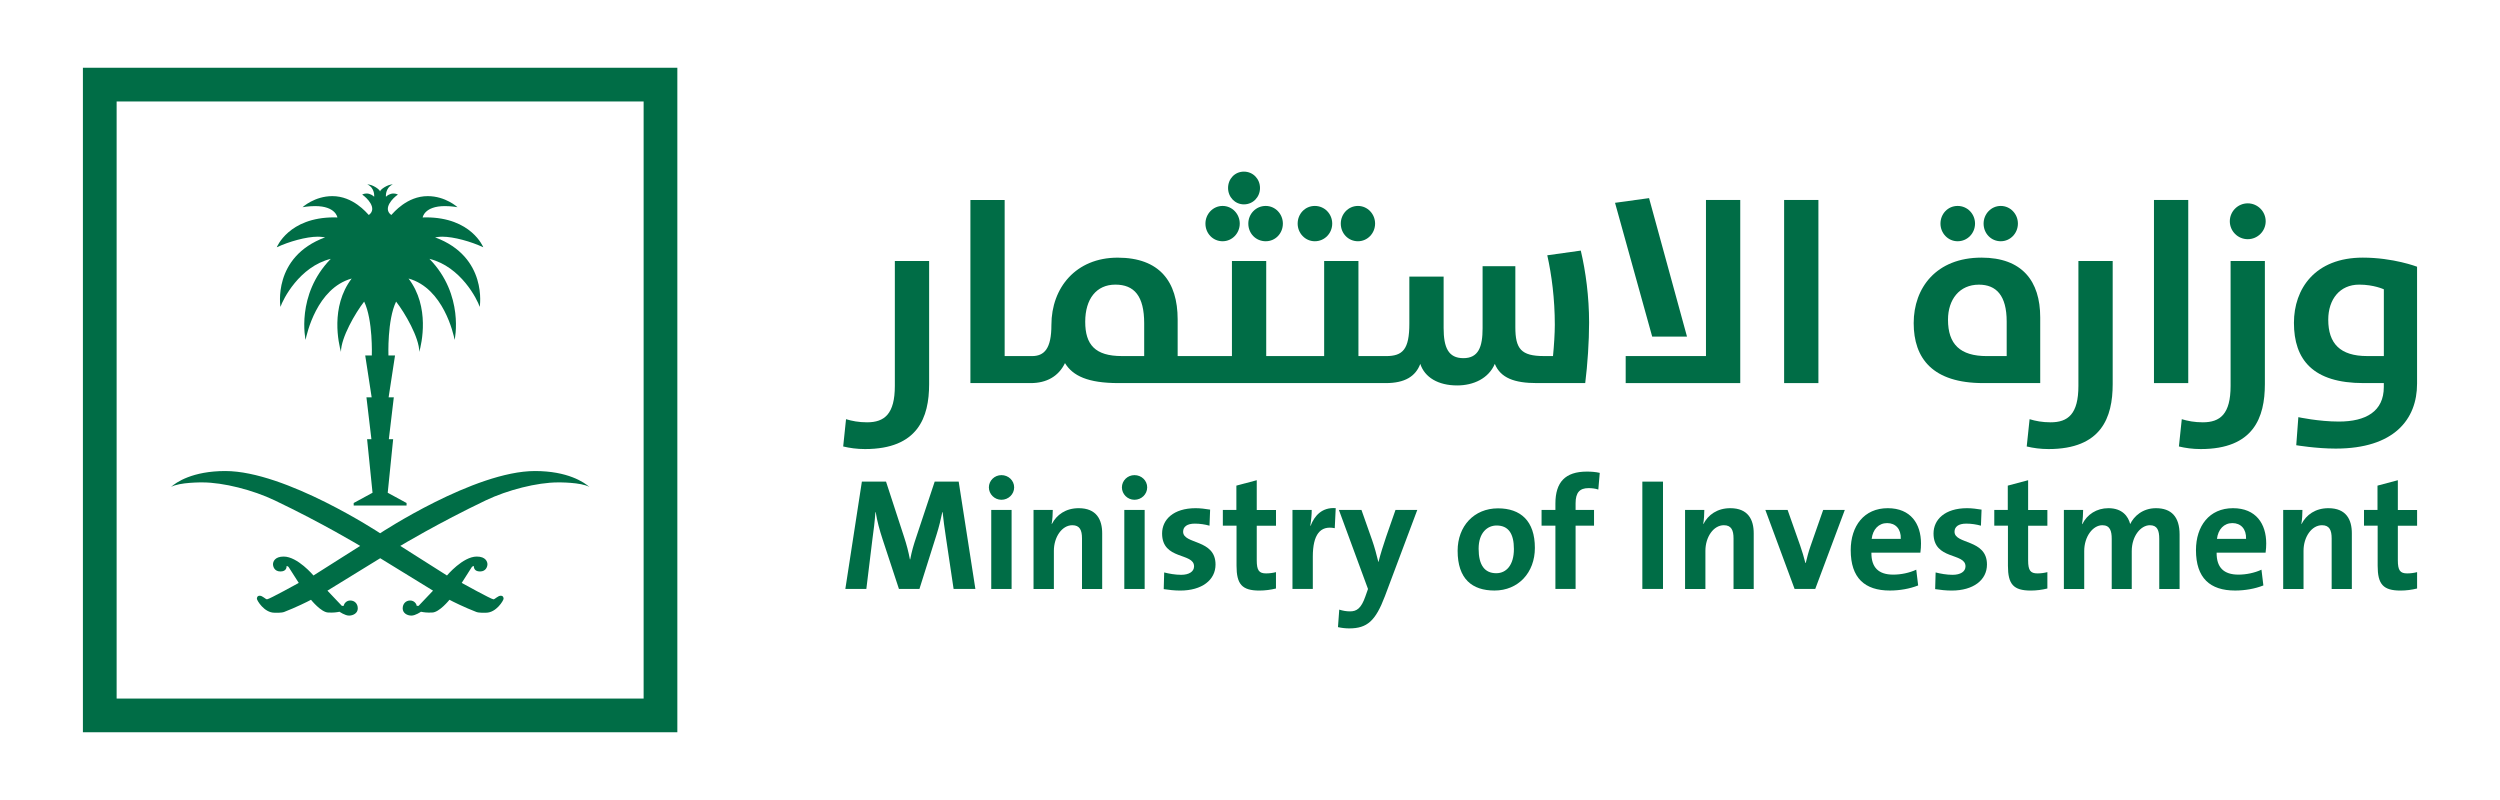
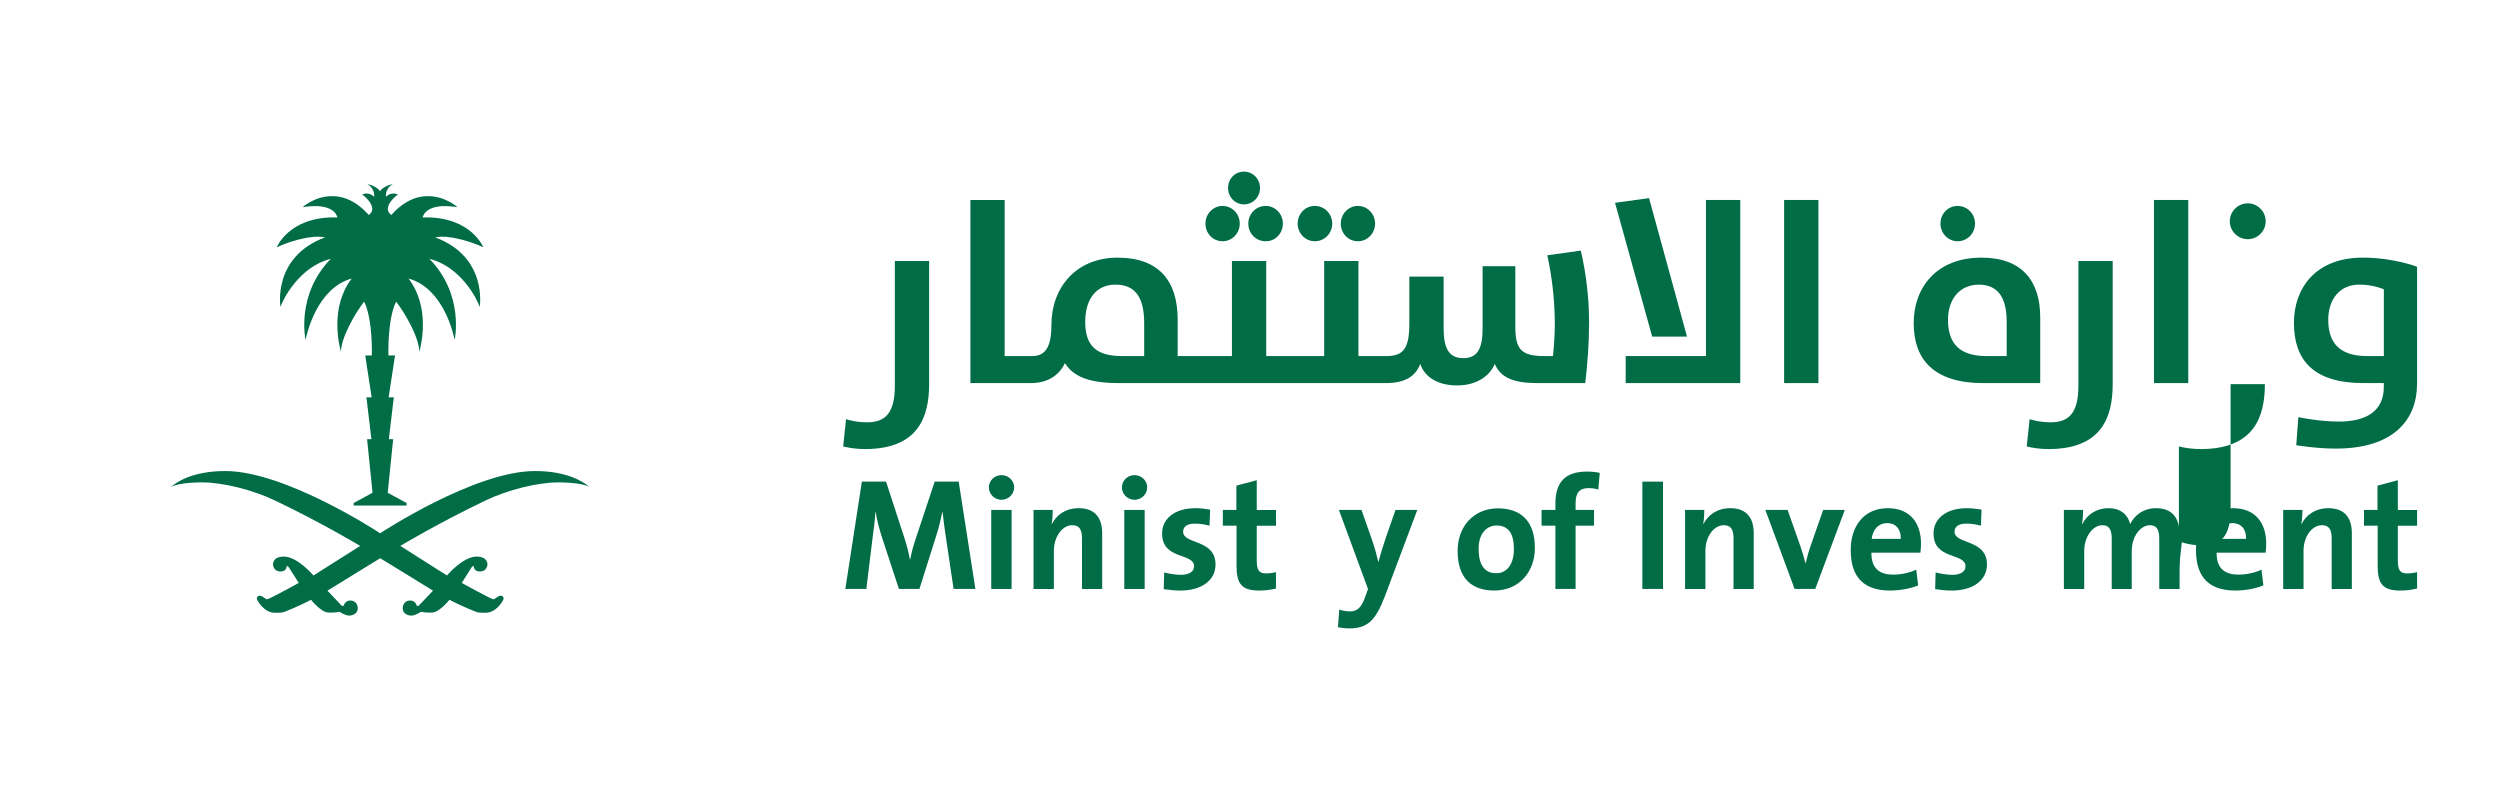
<svg xmlns="http://www.w3.org/2000/svg" data-id="Layer_1" viewBox="0 0 800 256">
  <defs>
    <style> .cls-1 { fill: #006d46; } </style>
  </defs>
  <g>
    <path class="cls-1" d="M297.32,122.92v-39.4h-10.97v39.98c0,8.98-3.32,11.64-8.89,11.64-2.66,0-4.82-.42-6.73-1l-.91,8.73c2.08.5,4.41.83,6.98.83,16.94,0,20.52-10.14,20.52-20.78Z" />
    <path class="cls-1" d="M391.23,77.2c3.08,0,5.49-2.58,5.49-5.65s-2.41-5.65-5.49-5.65-5.49,2.58-5.49,5.65c0,3.16,2.42,5.65,5.49,5.65Z" />
    <path class="cls-1" d="M398.05,65.4c2.91,0,5.15-2.33,5.15-5.24s-2.24-5.24-5.15-5.24-5.07,2.33-5.07,5.24c0,2.91,2.24,5.24,5.07,5.24Z" />
    <path class="cls-1" d="M399.46,71.55c0,3.16,2.41,5.65,5.57,5.65s5.49-2.58,5.49-5.65-2.41-5.65-5.49-5.65c-3.16,0-5.57,2.57-5.57,5.65Z" />
    <path class="cls-1" d="M420.74,77.2c3.16,0,5.57-2.58,5.57-5.65s-2.41-5.65-5.57-5.65-5.49,2.58-5.49,5.65,2.41,5.65,5.49,5.65Z" />
    <path class="cls-1" d="M434.54,77.2c3.08,0,5.49-2.58,5.49-5.65s-2.41-5.65-5.49-5.65-5.49,2.58-5.49,5.65c0,3.16,2.41,5.65,5.49,5.65Z" />
    <path class="cls-1" d="M508.51,103.22c0-8.23-1.08-16.38-2.66-23.03l-10.72,1.5c1.41,6.32,2.41,13.97,2.41,22.28,0,2.58-.25,6.65-.58,9.97h-2.91c-7.32,0-9.14-2.33-9.14-9.23v-19.53h-10.48v19.87c0,5.98-1.33,9.56-6.15,9.56s-6.32-3.41-6.32-9.64v-16.46h-10.97v15.05c0,8.23-2.08,10.39-7.48,10.39h-8.81v-30.43h-10.97v30.42h-18.54v-30.42h-10.97v30.42h-17.37v-11.71c0-12.14-5.82-19.78-19.2-19.78s-21.2,9.64-21.2,21.53c0,7.56-2.24,9.97-6.24,9.97h-8.72v-49.96h-10.96v58.6h19.29c4.98,0,8.89-2.08,10.97-6.4,2.49,4.07,7.32,6.4,17.12,6.4h85.52c6.15,0,9.56-2.16,11.06-6.15,1.41,4.32,5.73,6.9,11.8,6.9,5.24,0,10.06-2.24,12.05-6.9,1.83,4.49,6.24,6.15,13.47,6.15h15.46c.74-5.9,1.24-13.3,1.24-19.37ZM366.14,113.94h-7.15c-8.56,0-11.72-3.66-11.72-10.97s3.57-11.89,9.64-11.89,9.23,3.66,9.23,12.39v10.47h0Z" />
    <polygon class="cls-1" points="556.88 63.99 545.91 63.99 545.91 113.94 520.22 113.94 520.22 122.59 556.88 122.59 556.88 63.99" />
    <polygon class="cls-1" points="539.84 107.71 527.7 63.4 516.81 64.9 528.7 107.71 539.84 107.71" />
    <rect class="cls-1" x="570.92" y="63.99" width="10.97" height="58.6" />
    <path class="cls-1" d="M652.87,122.59v-21.03c0-11.64-5.82-19.12-18.79-19.12-14.46,0-21.7,9.64-21.7,20.95s6.07,19.2,22.28,19.2h18.21ZM623.36,102.31c0-6.48,3.66-11.22,9.89-11.22,5.57,0,8.89,3.49,8.89,11.8v11.06h-6.32c-8.63,0-12.46-3.83-12.46-11.64Z" />
-     <path class="cls-1" d="M640.24,77.2c3.08,0,5.49-2.58,5.49-5.65s-2.41-5.65-5.49-5.65-5.49,2.58-5.49,5.65c0,3.16,2.41,5.65,5.49,5.65Z" />
    <path class="cls-1" d="M626.44,77.2c3.16,0,5.57-2.58,5.57-5.65s-2.41-5.65-5.57-5.65-5.49,2.58-5.49,5.65,2.41,5.65,5.49,5.65Z" />
    <path class="cls-1" d="M676.06,122.92v-39.4h-10.97v39.98c0,8.98-3.32,11.64-8.89,11.64-2.66,0-4.82-.42-6.73-1l-.92,8.73c2.08.5,4.41.83,6.98.83,16.95,0,20.53-10.14,20.53-20.78Z" />
    <rect class="cls-1" x="689.27" y="63.99" width="10.97" height="58.6" />
-     <path class="cls-1" d="M697.25,142.87c2.08.5,4.41.83,6.98.83,16.96,0,20.53-10.14,20.53-20.78v-39.4h-10.97v39.98c0,8.98-3.32,11.64-8.89,11.64-2.66,0-4.82-.42-6.73-1l-.92,8.73Z" />
+     <path class="cls-1" d="M697.25,142.87c2.08.5,4.41.83,6.98.83,16.96,0,20.53-10.14,20.53-20.78h-10.97v39.98c0,8.98-3.32,11.64-8.89,11.64-2.66,0-4.82-.42-6.73-1l-.92,8.73Z" />
    <path class="cls-1" d="M719.28,76.54c3.16,0,5.74-2.58,5.74-5.73s-2.58-5.74-5.74-5.74-5.74,2.58-5.74,5.74,2.58,5.73,5.74,5.73Z" />
    <path class="cls-1" d="M756.09,82.44c-15.29,0-22.03,9.97-22.03,20.86,0,11.8,6.07,19.29,22.28,19.29h6.48v1.25c0,7.81-5.74,11.06-14.38,11.06-6.48,0-12.97-1.41-12.97-1.41l-.67,8.98s6.4,1.08,12.64,1.08c18.62,0,26.02-9.31,26.02-20.78v-37.42s-7.56-2.91-17.37-2.91ZM762.83,113.94h-5.32c-8.73,0-12.47-4.07-12.47-11.64,0-6.48,3.66-11.22,9.89-11.22,4.74,0,7.9,1.5,7.9,1.5v21.36h0Z" />
    <path class="cls-1" d="M299.1,154.12l-5.9,17.76c-.86,2.54-1.43,4.48-1.93,7.12h-.1c-.46-2.44-1.07-4.78-1.88-7.22l-5.76-17.66h-7.73l-5.29,34.34h6.72l1.93-15.82c.41-3,.76-5.7.97-8.75h.1c.41,2.75,1.27,5.85,2.19,8.65l5.24,15.92h6.56l5.44-17.25c.86-2.7,1.42-5.14,1.88-7.33h.1c.25,2.39.56,4.93,1.07,8.19l2.44,16.38h6.97l-5.34-34.34h-7.68Z" />
    <path class="cls-1" d="M320.46,152.04c-2.24,0-4.02,1.78-4.02,3.92s1.78,3.97,4.02,3.97,4.07-1.78,4.07-3.97-1.83-3.92-4.07-3.92Z" />
    <rect class="cls-1" x="317.2" y="163.18" width="6.51" height="25.29" />
    <path class="cls-1" d="M345.18,162.62c-4.12,0-7.07,2.09-8.6,5.09l-.05-.05c.25-1.32.36-3.31.36-4.48h-6.16v25.29h6.51v-12.21c0-4.43,2.6-8.19,5.9-8.19,2.39,0,3.1,1.58,3.1,4.22v16.18h6.46v-17.76c.01-4.43-1.82-8.09-7.52-8.09Z" />
    <rect class="cls-1" x="359.78" y="163.18" width="6.51" height="25.29" />
    <path class="cls-1" d="M363.03,152.04c-2.24,0-4.02,1.78-4.02,3.92s1.78,3.97,4.02,3.97,4.07-1.78,4.07-3.97-1.83-3.92-4.07-3.92Z" />
    <path class="cls-1" d="M378.6,170.15c0-1.58,1.22-2.59,3.76-2.59,1.58,0,3.26.25,4.68.66l.2-5.14c-1.52-.25-3.15-.46-4.63-.46-7.12,0-10.74,3.66-10.74,8.09,0,8.6,10.23,6.05,10.23,10.53,0,1.68-1.63,2.7-4.12,2.7-1.93,0-3.87-.36-5.44-.76l-.15,5.34c1.63.25,3.46.46,5.29.46,6.92,0,11.29-3.36,11.29-8.34,0-8.2-10.37-6.37-10.37-10.49Z" />
    <path class="cls-1" d="M402.15,153.67l-6.51,1.73v7.78h-4.33v5.04h4.38v12.82c0,5.9,1.73,7.94,7.33,7.94,1.78,0,3.66-.25,5.29-.66v-5.24c-.92.25-2.09.41-3.15.41-2.24,0-3-.92-3-4.17v-11.09h6.16v-5.04h-6.16v-9.52h-.01Z" />
-     <path class="cls-1" d="M419.39,168.26h-.1c.31-1.78.46-3.82.46-5.09h-6.16v25.29h6.51v-10.33c0-7.02,2.34-10.07,7.02-9.11l.31-6.41c-4.37-.35-6.82,2.44-8.04,5.65Z" />
    <path class="cls-1" d="M443.56,171.78c-.82,2.39-1.88,5.75-2.44,8.04h-.05c-.56-2.29-1.22-4.78-1.99-6.97l-3.41-9.67h-7.22l9.31,25.29-.86,2.44c-1.32,3.76-2.75,4.73-4.88,4.73-1.22,0-2.29-.2-3.46-.56l-.41,5.6c1.07.25,2.44.41,3.56.41,5.8,0,8.45-2.39,11.45-10.28l10.37-27.63h-6.97l-3,8.6Z" />
    <path class="cls-1" d="M479.36,162.67c-7.68,0-12.92,5.7-12.92,13.58,0,9.01,4.63,12.72,11.8,12.72,7.58,0,12.92-5.7,12.92-13.63.01-8.7-4.62-12.67-11.8-12.67ZM478.81,183.43c-3.77,0-5.65-2.65-5.65-7.84s2.85-7.43,5.75-7.43c3.82,0,5.54,2.65,5.54,7.53,0,5.14-2.44,7.74-5.64,7.74Z" />
    <path class="cls-1" d="M497.73,161.14v2.03h-4.43v5.04h4.43v20.25h6.46v-20.25h5.9v-5.04h-5.9v-2.14c0-3.36,1.27-4.83,4.12-4.83.97,0,2.14.1,3.15.46l.46-5.34c-1.32-.31-2.75-.41-4.12-.41-6.92,0-10.07,3.37-10.07,10.23Z" />
    <rect class="cls-1" x="525.55" y="154.12" width="6.61" height="34.34" />
    <path class="cls-1" d="M553.68,162.62c-4.12,0-7.07,2.09-8.6,5.09l-.05-.05c.25-1.32.35-3.31.35-4.48h-6.16v25.29h6.51v-12.21c0-4.43,2.59-8.19,5.9-8.19,2.39,0,3.1,1.58,3.1,4.22v16.18h6.46v-17.76c.02-4.43-1.81-8.09-7.51-8.09Z" />
    <path class="cls-1" d="M579.36,174.78c-.61,1.73-1.12,3.66-1.53,5.39h-.1c-.46-1.83-1.07-3.87-1.68-5.6l-4.02-11.4h-7.12l9.36,25.29h6.61l9.46-25.29h-6.92l-4.06,11.61Z" />
    <path class="cls-1" d="M604.08,162.62c-7.58,0-11.85,5.7-11.85,13.43,0,8.9,4.48,12.92,12.52,12.92,3.15,0,6.36-.56,9.06-1.63l-.61-5.04c-2.19,1.02-4.88,1.58-7.38,1.58-4.68,0-7.02-2.29-6.97-7.02h15.67c.15-1.07.2-2.09.2-2.95,0-6.25-3.26-11.29-10.64-11.29ZM598.94,172.43c.36-3.05,2.24-5.04,4.94-5.04s4.48,1.88,4.37,5.04h-9.31Z" />
    <path class="cls-1" d="M625.45,170.15c0-1.58,1.22-2.59,3.77-2.59,1.58,0,3.26.25,4.68.66l.2-5.14c-1.53-.25-3.15-.46-4.63-.46-7.12,0-10.74,3.66-10.74,8.09,0,8.6,10.23,6.05,10.23,10.53,0,1.68-1.63,2.7-4.12,2.7-1.93,0-3.87-.36-5.44-.76l-.15,5.34c1.63.25,3.46.46,5.29.46,6.92,0,11.29-3.36,11.29-8.34,0-8.2-10.38-6.37-10.38-10.49Z" />
-     <path class="cls-1" d="M649,153.67l-6.51,1.73v7.78h-4.32v5.04h4.37v12.82c0,5.9,1.73,7.94,7.33,7.94,1.78,0,3.66-.25,5.29-.66v-5.24c-.92.25-2.09.41-3.16.41-2.24,0-3-.92-3-4.17v-11.09h6.16v-5.04h-6.16v-9.52Z" />
    <path class="cls-1" d="M689.9,162.62c-4.27,0-7.07,2.6-8.24,5.09-.61-2.44-2.49-5.09-6.97-5.09-3.76,0-6.82,1.99-8.34,5.09h-.1c.25-1.48.35-3.36.35-4.53h-6.16v25.29h6.51v-12.11c0-4.73,2.8-8.29,5.8-8.29,2.49,0,3,1.88,3,4.37v16.03h6.41v-12.11c0-4.93,2.95-8.29,5.8-8.29,2.39,0,3,1.68,3,4.37v16.03h6.51v-17.4c.01-5.75-2.69-8.45-7.57-8.45Z" />
    <path class="cls-1" d="M714.56,162.62c-7.58,0-11.85,5.7-11.85,13.43,0,8.9,4.48,12.92,12.52,12.92,3.15,0,6.36-.56,9.05-1.63l-.61-5.04c-2.19,1.02-4.88,1.58-7.38,1.58-4.68,0-7.02-2.29-6.97-7.02h15.67c.15-1.07.2-2.09.2-2.95,0-6.25-3.25-11.29-10.63-11.29ZM709.43,172.43c.36-3.05,2.24-5.04,4.94-5.04s4.48,1.88,4.37,5.04h-9.31Z" />
    <path class="cls-1" d="M745.08,162.62c-4.12,0-7.07,2.09-8.6,5.09l-.05-.05c.25-1.32.35-3.31.35-4.48h-6.16v25.29h6.51v-12.21c0-4.43,2.59-8.19,5.9-8.19,2.39,0,3.1,1.58,3.1,4.22v16.18h6.46v-17.76c.02-4.43-1.81-8.09-7.51-8.09Z" />
    <path class="cls-1" d="M767.31,153.67l-6.51,1.73v7.78h-4.32v5.04h4.37v12.82c0,5.9,1.73,7.94,7.33,7.94,1.78,0,3.66-.25,5.29-.66v-5.24c-.92.25-2.09.41-3.16.41-2.24,0-3-.92-3-4.17v-11.09h6.16v-5.04h-6.16v-9.52Z" />
  </g>
  <g>
    <path class="cls-1" d="M104.04,75.95c-16.99,6.28-14.29,22.26-14.29,22.26.76-2.35,6.03-12.9,16.1-15.38-11.26,11.52-8.07,25.93-8.07,25.93.38-1.84,3.59-16.54,14.76-19.63-6.94,9.12-4.14,20.92-3.43,23.47,0-4.55,4.6-12.48,7.42-16.09,2.85,5.9,2.45,17.23,2.45,17.23h-2.11l2.06,13.4h-1.67l1.59,13.4h-1.38l1.74,17.14-6.03,3.28v.8h16.92v-.8l-6.03-3.28,1.74-17.14h-1.38l1.59-13.4h-1.66l2.05-13.4h-2.11s-.41-11.34,2.45-17.23c2.82,3.61,7.42,11.54,7.42,16.09.71-2.55,3.51-14.35-3.44-23.47,11.18,3.09,14.39,17.79,14.76,19.63,0,0,3.19-14.41-8.08-25.93,10.08,2.48,15.35,13.03,16.1,15.38,0,0,2.69-15.98-14.29-22.26.35,0,1.09-.21,2.3-.21,3.7,0,9.26,1.57,13.13,3.39,0,0-3.75-9.57-18.35-9.57-.58,0-1.05.03-1.05.03,0,0,.5-3.64,7.14-3.64,2.2,0,4.02.36,4.02.36,0,0-3.83-3.55-9.54-3.55-6.64,0-10.93,5.31-11.66,6.04-2.89-2.1.64-5.57,2.12-6.53,0,0-.55-.35-1.43-.35-1.08,0-2.06.66-2.4,1.05,0,0-.33-2.82,2.21-3.97-1.76,0-4.1,1.71-4.1,2.28,0-.57-2.33-2.28-4.09-2.28,2.54,1.15,2.21,3.97,2.21,3.97-.34-.39-1.32-1.05-2.4-1.05-.88,0-1.43.35-1.43.35,1.47.96,5,4.43,2.12,6.53-.73-.73-5.03-6.04-11.67-6.04-5.71,0-9.54,3.55-9.54,3.55,0,0,1.82-.36,4.02-.36,6.63,0,7.14,3.64,7.14,3.64,0,0-.47-.03-1.05-.03-14.6,0-18.35,9.57-18.35,9.57,3.87-1.82,9.43-3.39,13.13-3.39,1.25,0,1.99.21,2.34.21M171.19,150.73c-19.35,0-49.5,19.88-49.5,19.88l-.05.03-.05-.03s-30.15-19.88-49.5-19.88c-10.46,0-15.74,3.6-17.37,5.11,2.64-1.57,10.06-1.47,10.06-1.47,6.7,0,16.19,2.44,23.08,5.73,15.27,7.28,27.24,14.5,27.24,14.5l.15.09-14.94,9.47s-5.07-6.06-9.54-6.06c-2.89,0-3.41,1.69-3.41,2.45s.46,2.32,2.37,2.32,1.99-1.32,1.99-1.76c.25.1.44.06.69.42s3.19,5,3.19,5c0,0-9.48,5.25-10.15,5.25-.49,0-1.42-1.15-2.34-1.15s-.9.84-.9.98c0,.51,2.32,4.46,5.61,4.46.51,0,2.22.09,3.12-.25,3.63-1.39,7.68-3.39,8.58-3.89,0,0,3.27,4.08,5.56,4.08,0,0,.83.02,1.14.02,1.15,0,2.43-.27,2.43-.27,0,0,1.74,1.23,3.05,1.23s2.79-.77,2.79-2.3-1.03-2.53-2.41-2.53-2.07,1.2-2.07,1.7c-.35,0-.61.02-.61.02l-4.62-4.87,16.89-10.38,16.9,10.38-4.63,4.87s-.25-.02-.61-.02c0-.5-.69-1.7-2.07-1.7s-2.4,1.01-2.4,2.53,1.46,2.3,2.78,2.3,3.06-1.23,3.06-1.23c0,0,1.28.27,2.43.27.31,0,1.14-.02,1.14-.02,2.29,0,5.56-4.08,5.56-4.08.9.5,4.95,2.5,8.58,3.89.9.34,2.61.25,3.12.25,3.28,0,5.61-3.95,5.61-4.46,0-.14.02-.98-.9-.98s-1.85,1.15-2.34,1.15c-.67,0-10.15-5.25-10.15-5.25,0,0,2.93-4.64,3.18-5,.25-.35.44-.31.69-.42,0,.44.08,1.76,1.99,1.76s2.37-1.57,2.37-2.32-.52-2.45-3.41-2.45c-4.48,0-9.54,6.06-9.54,6.06l-14.94-9.47.15-.09s11.98-7.21,27.24-14.5c6.89-3.29,16.38-5.73,23.08-5.73,0,0,7.43-.1,10.06,1.47-1.69-1.51-6.96-5.11-17.43-5.11" />
-     <path class="cls-1" d="M216.75,234.32H26.53V21.68h190.22v212.65ZM37.32,223.54h168.64V32.47H37.32v191.07Z" />
  </g>
</svg>